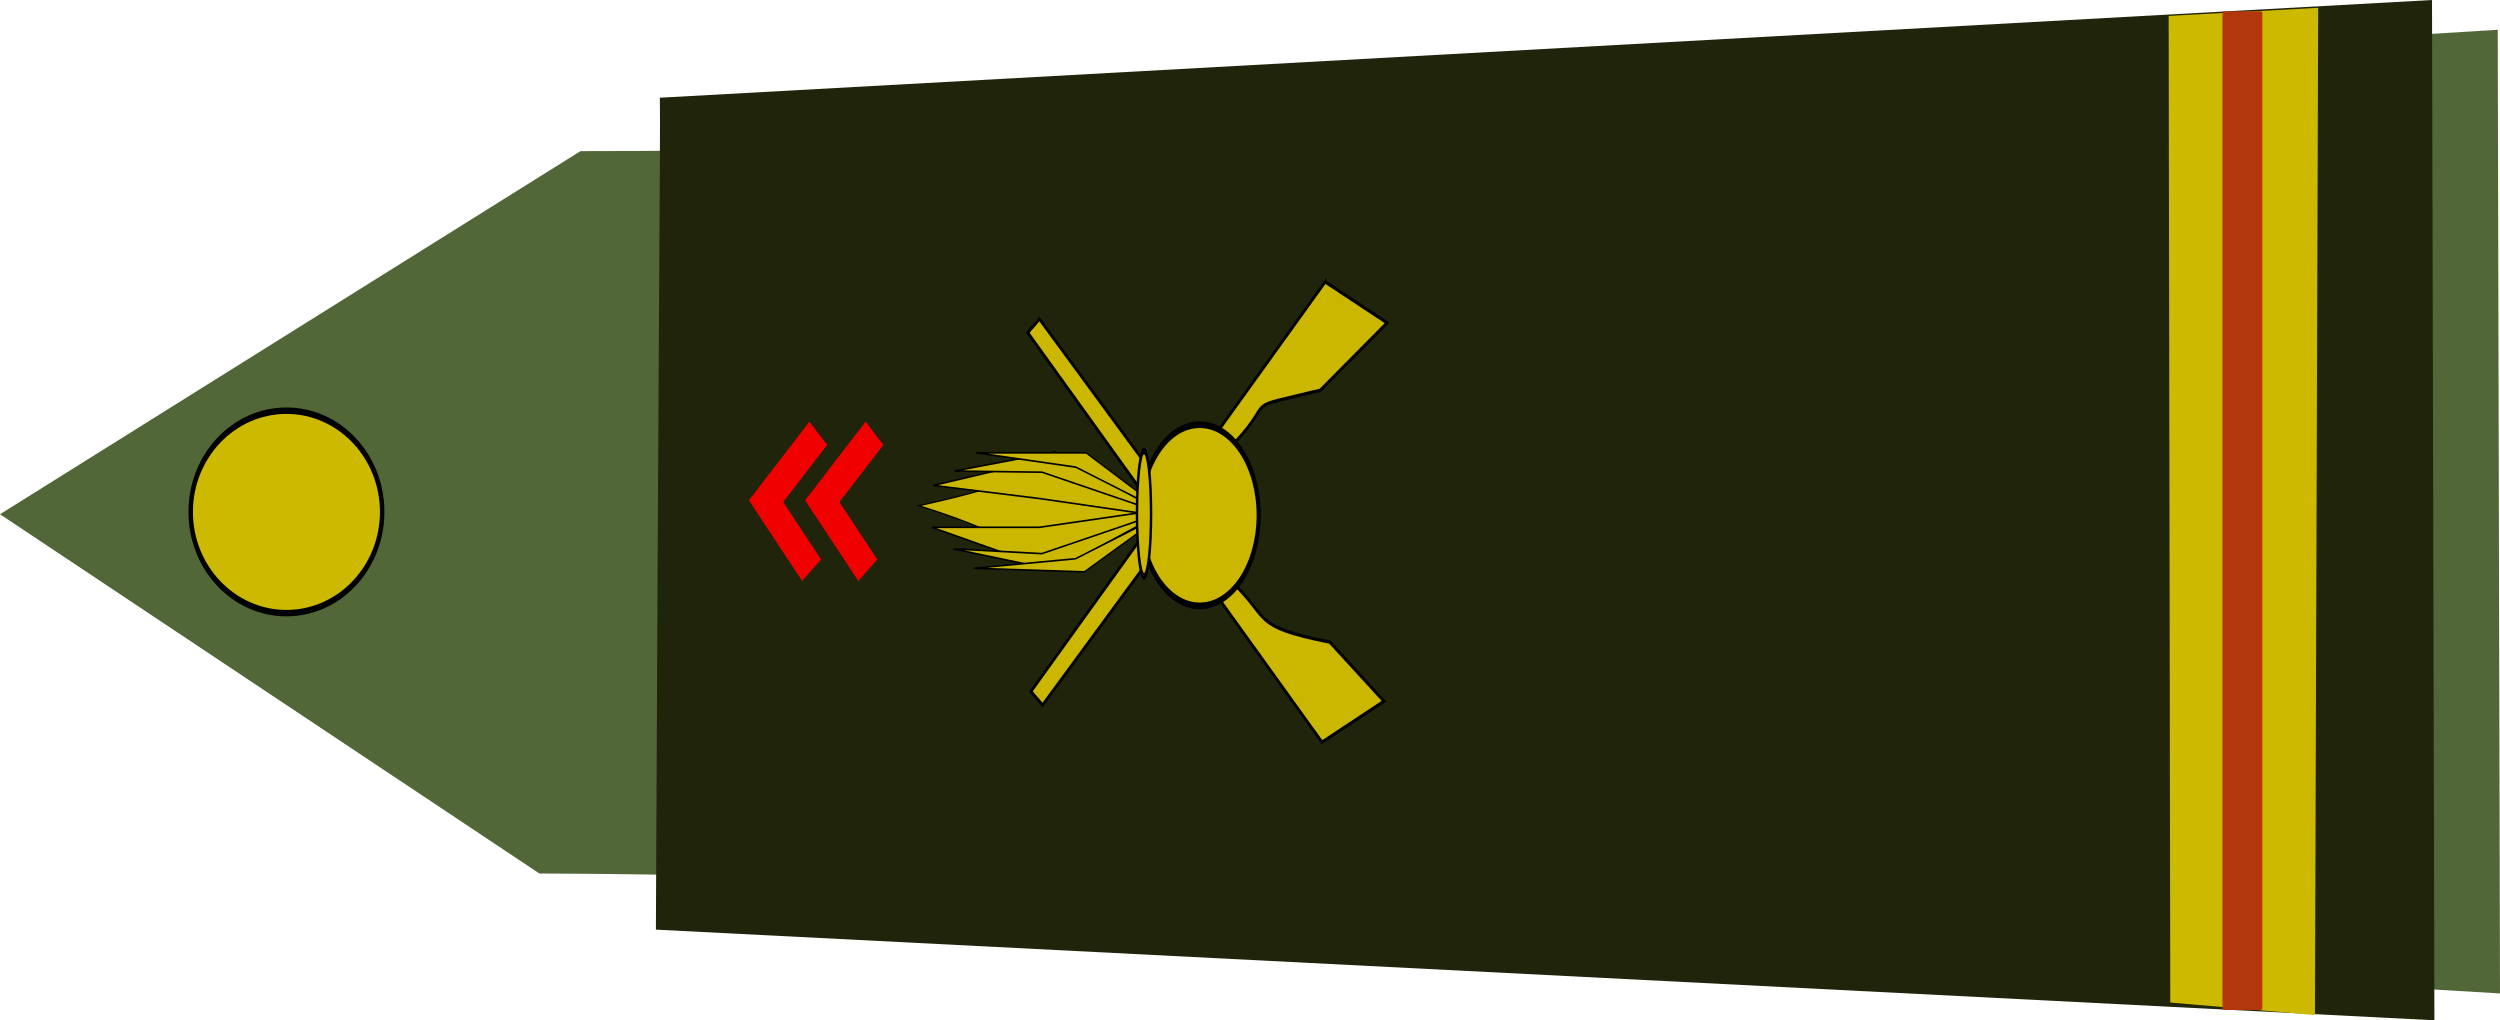
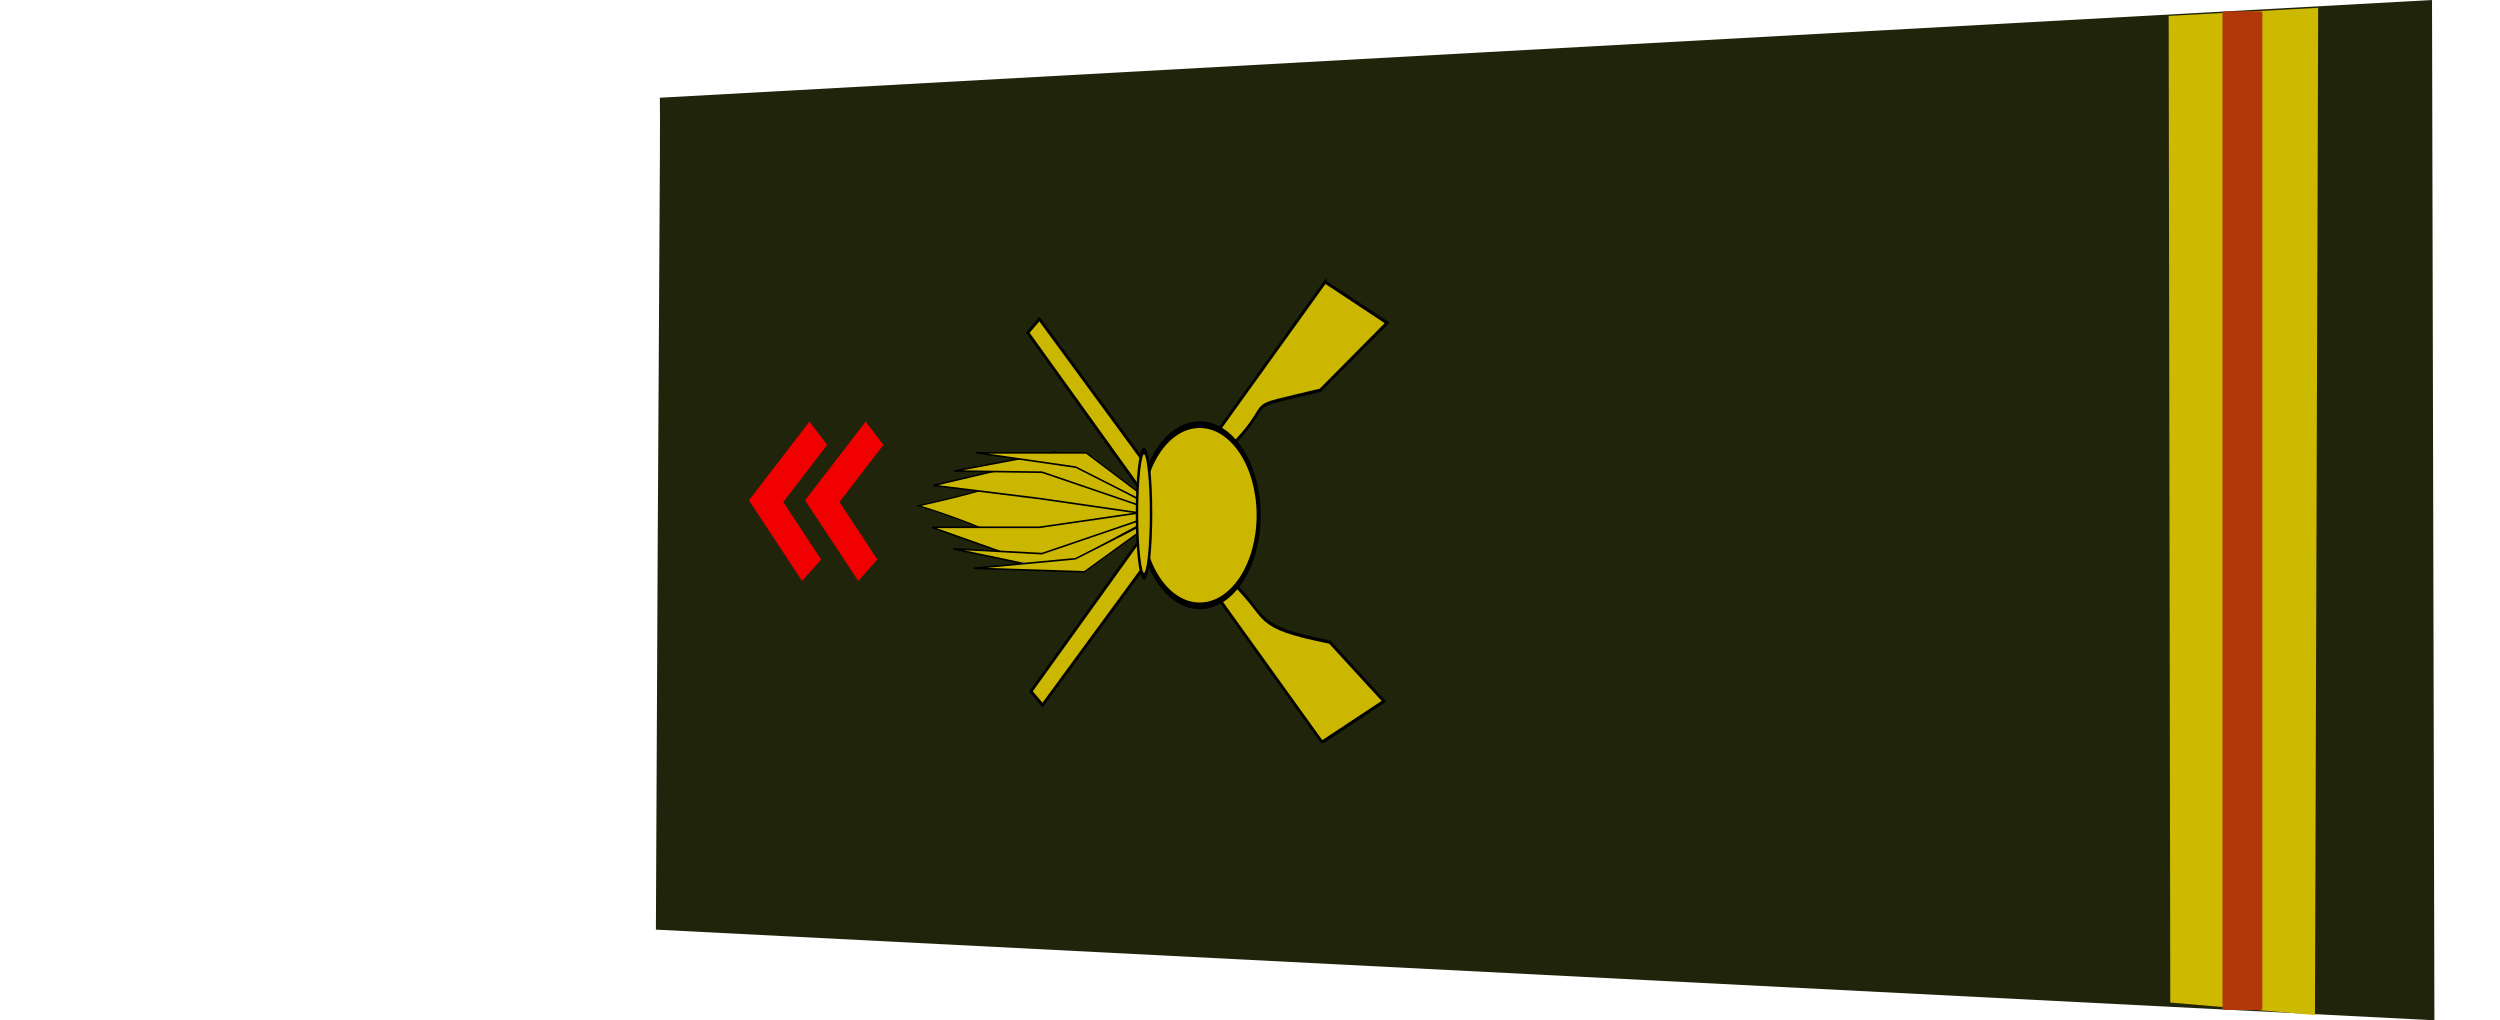
<svg xmlns="http://www.w3.org/2000/svg" xmlns:ns1="http://sodipodi.sourceforge.net/DTD/sodipodi-0.dtd" xmlns:ns2="http://www.inkscape.org/namespaces/inkscape" width="390.061" height="159.188" id="svg2" ns1:version="0.32" ns2:version="0.91 r13725" ns1:docname="Army-FRA-OR-09b (infobox).svg" version="1.0">
  <defs id="defs4" />
  <ns1:namedview id="base" pagecolor="#ffffff" bordercolor="#666666" borderopacity="1.0" ns2:pageopacity="0.0" ns2:pageshadow="2" ns2:zoom="1.4448394" ns2:cx="154.70285" ns2:cy="79.593751" ns2:document-units="px" ns2:current-layer="g3046" showgrid="false" ns2:window-width="1152" ns2:window-height="808" ns2:window-x="-4" ns2:window-y="-4" fit-margin-top="0" fit-margin-left="0" fit-margin-right="0" fit-margin-bottom="0" ns2:window-maximized="1">
    <ns2:grid type="xygrid" id="grid3109" empspacing="5" visible="true" enabled="true" snapvisiblegridlinesonly="true" />
  </ns1:namedview>
  <g ns2:label="Calque 1" ns2:groupmode="layer" id="layer1" transform="translate(-113.815,-645.34)">
    <path id="path2121" d="m 32.159,727.227 c 0.021,-6.8e-4 0.042,6.8e-4 0.062,0 -0.033,-1.554 -0.062,-1.938 -0.062,-1.938 l 0,1.938 z" style="fill:#151f3c;fill-opacity:1;fill-rule:evenodd;stroke:none" ns2:connector-curvature="0" />
    <path style="fill:#151f3c;fill-opacity:1;fill-rule:evenodd;stroke:none" d="m 36.317,666.901 c 0.021,-6.8e-4 0.042,6.8e-4 0.062,0 -0.033,-1.554 -0.062,-1.938 -0.062,-1.938 l 0,1.938 z" id="path2111" ns2:connector-curvature="0" />
    <g id="g3046" transform="matrix(0,1,-1,0,688.462,90.028)">
      <g id="g9655" transform="matrix(-1,0,0,-1,1028.892,548.605)">
        <g id="g10159" transform="matrix(0,1,-1,0,889.982,89.432)">
-           <path id="path1905" d="m 8.291,435.184 c 0.021,-6.8e-4 0.042,6.8e-4 0.062,0 -0.033,-1.554 -0.062,-1.938 -0.062,-1.938 l 0,1.938 z" style="fill:#151f3c;fill-opacity:1;fill-rule:evenodd;stroke:none" ns2:connector-curvature="0" />
-           <path ns1:nodetypes="cccccc" id="path2852" d="m -31.32,552.688 -84.154,-56.052 90.568,-56.655 c 100.216,0.066 155.093,-10.172 299.137,-18.938 l 0.356,150.36 C 130.393,563.083 78.618,553.157 -31.32,552.688 Z" style="fill:#526738;fill-opacity:1;fill-rule:evenodd;stroke:none" ns2:connector-curvature="0" />
          <path ns1:nodetypes="ccccc" id="path2760" d="m -12.523,431.648 c 0.119,5.225 -0.225,35.628 -0.615,129.8 L 264.353,575.59 263.98,416.403 -12.523,431.648 Z" style="fill:#20240b;fill-opacity:1;fill-rule:evenodd;stroke:none" ns2:connector-curvature="0" />
-           <ellipse transform="matrix(0,-1.005,0.697,0,-327.332,804.952)" id="path2762" style="fill:#cdb900;fill-opacity:1;fill-rule:evenodd;stroke:#000000;stroke-width:1px;stroke-linecap:butt;stroke-linejoin:miter;stroke-opacity:1" cx="307.143" cy="368.076" rx="15.714" ry="21.429" />
          <g transform="matrix(0.691,0,0,0.901,372.514,195.228)" id="g9109">
-             <path style="fill:#ccb700;fill-opacity:1;fill-rule:evenodd;stroke:#000000;stroke-width:0.581px;stroke-linecap:butt;stroke-linejoin:miter;stroke-opacity:1" d="m -407.704,374 13.986,-7.091 -12.238,-10.243 c -17.81,-2.742 -13.328,-3.93 -21.853,-10.243 l -43.706,-45.699 -2.622,2.364 66.433,70.912 z" id="path8220" ns1:nodetypes="ccccccc" ns2:connector-curvature="0" />
+             <path style="fill:#ccb700;fill-opacity:1;fill-rule:evenodd;stroke:#000000;stroke-width:0.581px;stroke-linecap:butt;stroke-linejoin:miter;stroke-opacity:1" d="m -407.704,374 13.986,-7.091 -12.238,-10.243 c -17.81,-2.742 -13.328,-3.93 -21.853,-10.243 l -43.706,-45.699 -2.622,2.364 66.433,70.912 " id="path8220" ns1:nodetypes="ccccccc" ns2:connector-curvature="0" />
            <path style="fill:#ccb700;fill-opacity:1;fill-rule:evenodd;stroke:#000000;stroke-width:0.581px;stroke-linecap:butt;stroke-linejoin:miter;stroke-opacity:1" d="m -406.99,294.295 13.986,7.091 -15.095,11.671 c -18.525,3.456 -9.757,1.073 -18.996,8.814 l -43.706,45.699 -2.622,-2.364 66.433,-70.912 z" id="path9107" ns1:nodetypes="ccccccc" ns2:connector-curvature="0" />
            <g transform="matrix(0,-0.289,0.233,0,-550.903,33.623)" id="g7275">
              <path style="fill:#ccb700;fill-opacity:1;fill-rule:evenodd;stroke:#000000;stroke-width:0.796px;stroke-linecap:butt;stroke-linejoin:miter;stroke-opacity:1" d="m -1042.204,466.272 c -15.441,-58.294 -18.521,-29.308 -18.069,-97.215 0.452,-67.908 6.587,-54.35 24.204,-145.132 14.004,103.649 17.807,80.084 17.355,147.991 -0.452,67.908 -17.141,60.726 -23.49,94.356 z" id="path4585" ns1:nodetypes="cscsc" ns2:connector-curvature="0" />
              <g id="g6367" transform="translate(-7.143,1.429)">
                <path transform="translate(-116.07,196.996)" id="path5472" d="m -919.307,262.163 10.735,-119.653 7.857,-102.857 15,102.857 -33.592,119.653 z" style="fill:#ccb700;fill-opacity:1;fill-rule:evenodd;stroke:#000000;stroke-width:1px;stroke-linecap:butt;stroke-linejoin:miter;stroke-opacity:1" ns1:nodetypes="ccccc" ns2:connector-curvature="0" />
                <path id="path5474" d="m -1033.704,459.668 24.848,-117.806 0.714,-85 11.429,97.857 -36.991,104.949 z" style="fill:#ccb700;fill-opacity:1;fill-rule:evenodd;stroke:#000000;stroke-width:1px;stroke-linecap:butt;stroke-linejoin:miter;stroke-opacity:1" ns1:nodetypes="ccccc" ns2:connector-curvature="0" />
                <path id="path5476" d="m -1033.04,461.352 35.807,-76.847 0,-106.429 -8.571,96.429 -27.236,86.847 z" style="fill:#ccb700;fill-opacity:1;fill-rule:evenodd;stroke:#000000;stroke-width:1px;stroke-linecap:butt;stroke-linejoin:miter;stroke-opacity:1" ns1:nodetypes="ccccc" ns2:connector-curvature="0" />
              </g>
              <g id="g6380" transform="matrix(-1,0,0,1,-2073.654,1.211)">
                <path transform="translate(-116.07,196.996)" id="path6382" d="m -919.307,262.163 10.735,-119.653 0,-104.286 22.857,104.286 -33.592,119.653 z" style="fill:#ccb700;fill-opacity:1;fill-rule:evenodd;stroke:#000000;stroke-width:1px;stroke-linecap:butt;stroke-linejoin:miter;stroke-opacity:1" ns1:nodetypes="ccccc" ns2:connector-curvature="0" />
                <path id="path6384" d="m -1033.704,459.668 24.848,-117.806 -2.857,-85.714 12.857,99.286 -34.848,104.235 z" style="fill:#ccb700;fill-opacity:1;fill-rule:evenodd;stroke:#000000;stroke-width:1px;stroke-linecap:butt;stroke-linejoin:miter;stroke-opacity:1" ns1:nodetypes="ccccc" ns2:connector-curvature="0" />
                <path id="path6386" d="m -1033.04,461.352 35.093,-78.276 -2.143,-107.143 -5.714,98.571 -27.236,86.847 z" style="fill:#ccb700;fill-opacity:1;fill-rule:evenodd;stroke:#000000;stroke-width:1px;stroke-linecap:butt;stroke-linejoin:miter;stroke-opacity:1" ns1:nodetypes="ccccc" ns2:connector-curvature="0" />
              </g>
              <ellipse style="fill:#ccb700;fill-opacity:1;stroke:#000000;stroke-width:4;stroke-miterlimit:4;stroke-dasharray:none;stroke-dashoffset:0;stroke-opacity:1" id="path4581" transform="translate(-107.519,153.567)" cx="-934.286" cy="342.509" rx="54.286" ry="57.143" />
              <ellipse style="fill:#ccb700;fill-opacity:1;stroke:#000000;stroke-width:4;stroke-miterlimit:4;stroke-dasharray:none;stroke-dashoffset:0;stroke-opacity:1" id="path4583" transform="matrix(1.012,0,0,0.597,-95.305,287.099)" cx="-934.286" cy="259.652" rx="37.143" ry="11.429" />
            </g>
            <path ns1:nodetypes="ccc" id="path7331" d="m -510.259,344.221 -10.28,-11.955 11.796,-11.762" style="fill:none;stroke:#f00000;stroke-width:5.684;stroke-linecap:butt;stroke-linejoin:miter;stroke-miterlimit:4;stroke-dasharray:none;stroke-opacity:1" ns2:connector-curvature="0" />
            <path ns1:nodetypes="ccc" id="path8218" d="m -522.948,344.221 -10.28,-11.955 11.796,-11.762" style="fill:none;stroke:#f00000;stroke-width:5.684;stroke-linecap:butt;stroke-linejoin:miter;stroke-miterlimit:4;stroke-dasharray:none;stroke-opacity:1" ns2:connector-curvature="0" />
          </g>
        </g>
        <g transform="matrix(0,1,-1,0,1121.817,58.714)" id="g6614">
          <path style="fill:#cdb900;fill-opacity:1;fill-rule:evenodd;stroke:none" d="m 253.61,650.719 23.326,-1.263 -0.505,157.148 -22.569,-1.946 -0.253,-153.939 z" id="path1892" ns1:nodetypes="ccccc" ns2:connector-curvature="0" />
          <rect ry="0.253" style="fill:#b2380c;fill-opacity:1;stroke:none" id="rect1915" width="155.821" height="6.221" x="-805.821" y="262.002" transform="matrix(0,-1,1,0,0,0)" />
        </g>
      </g>
    </g>
  </g>
</svg>